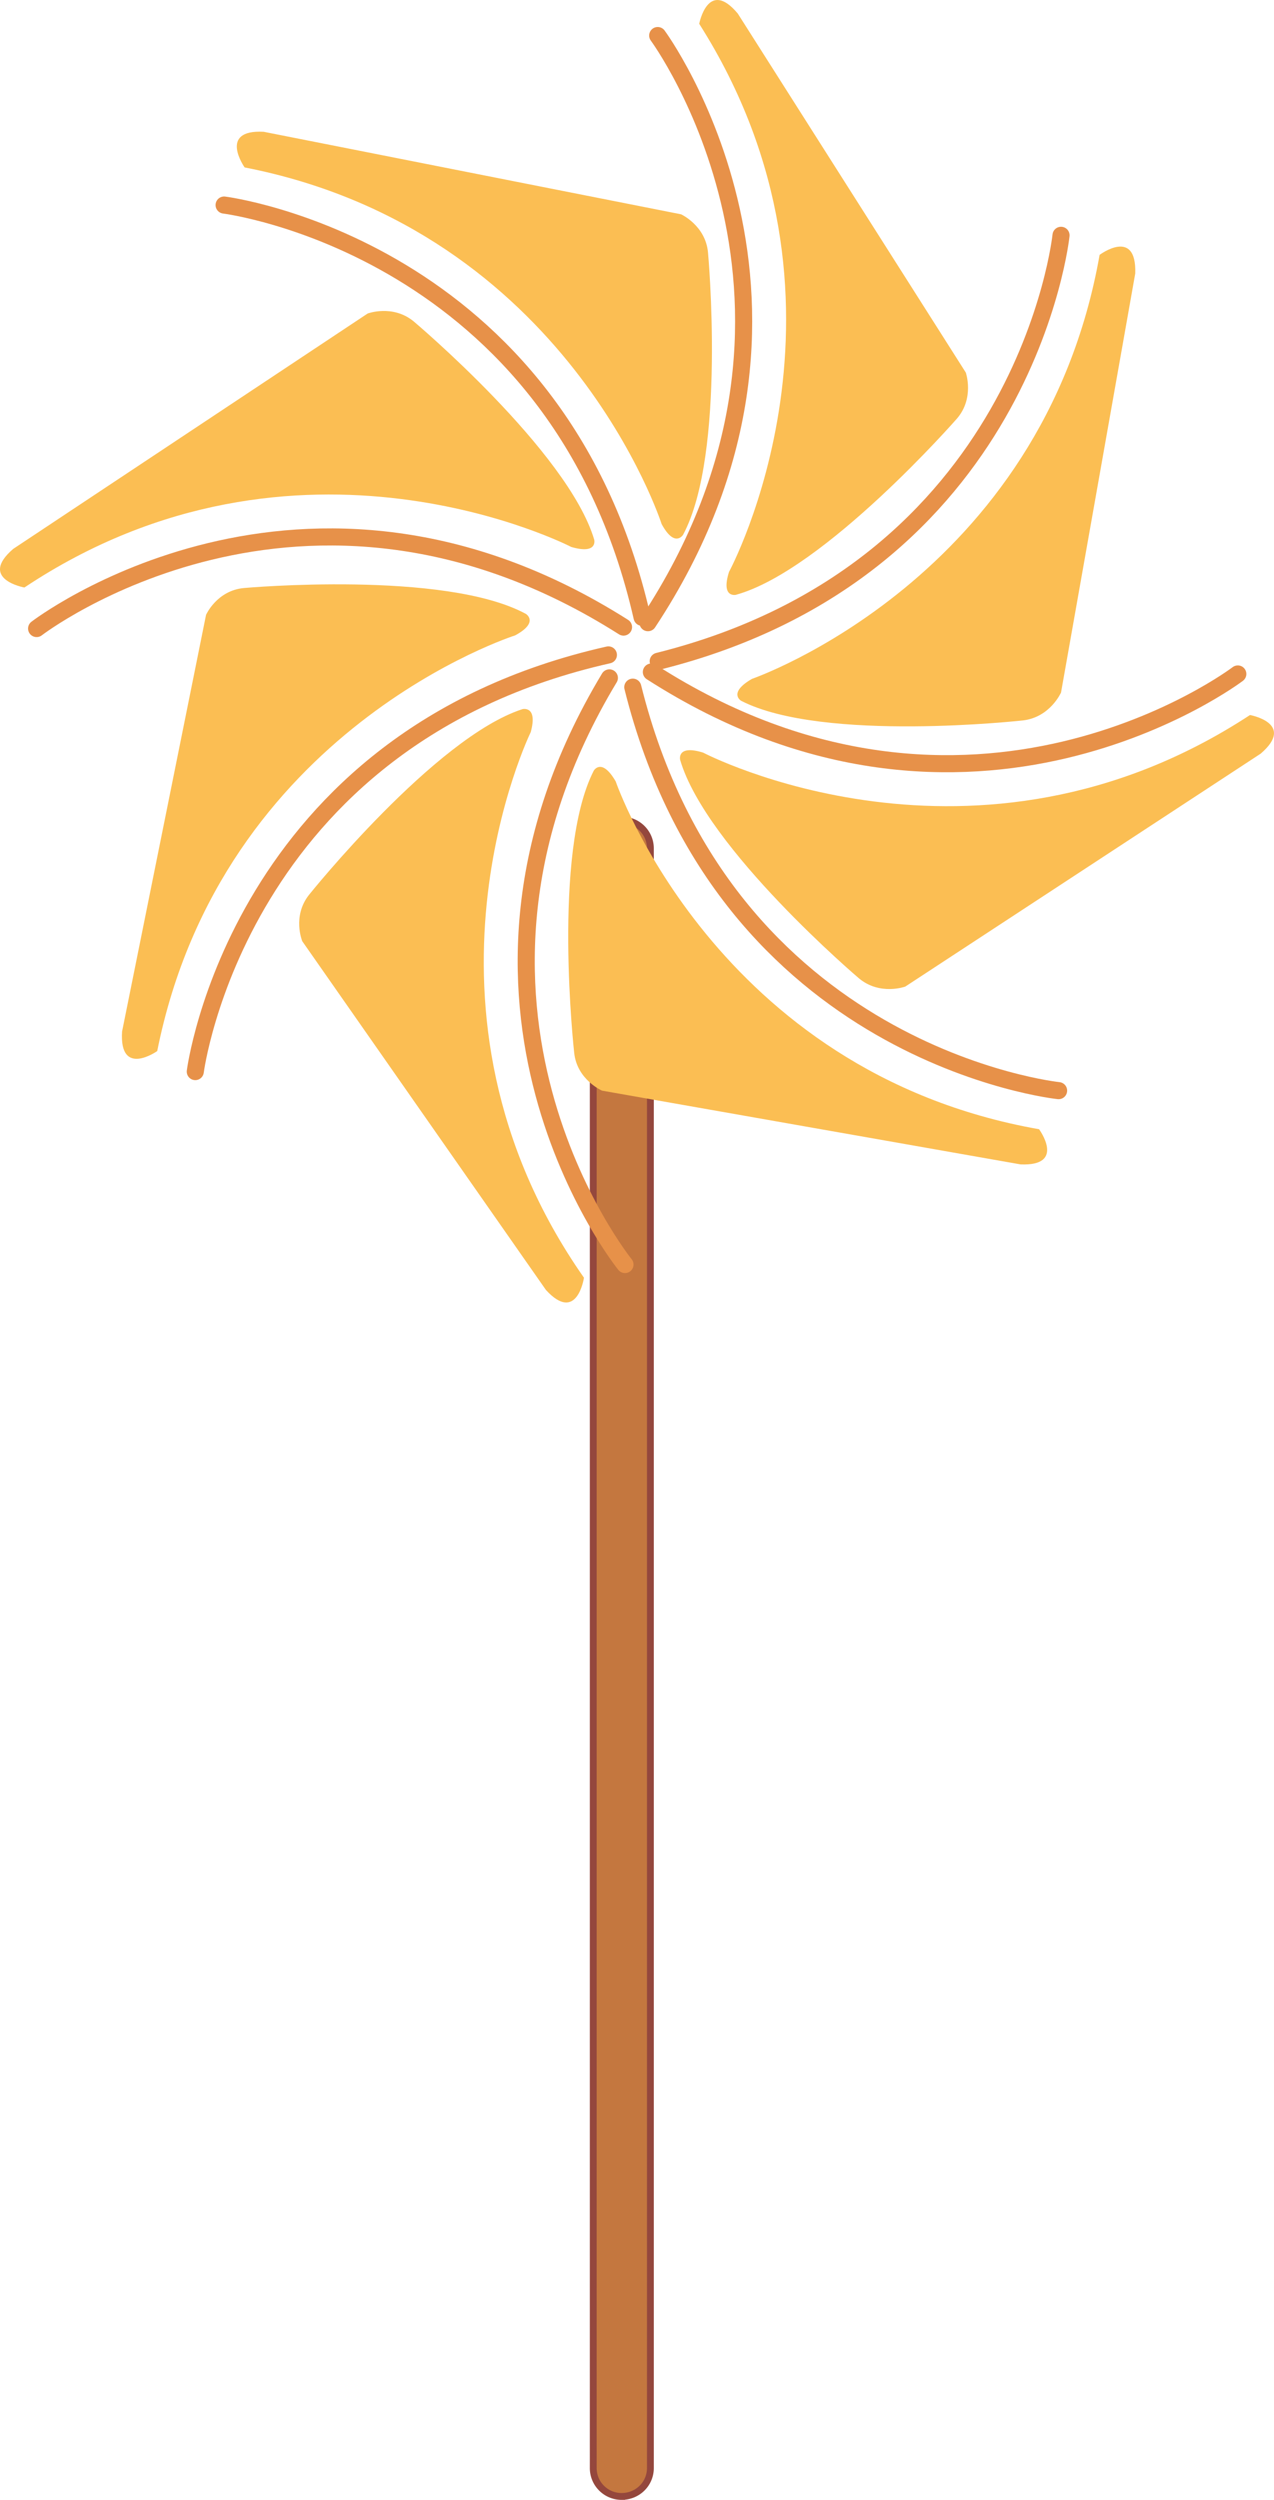
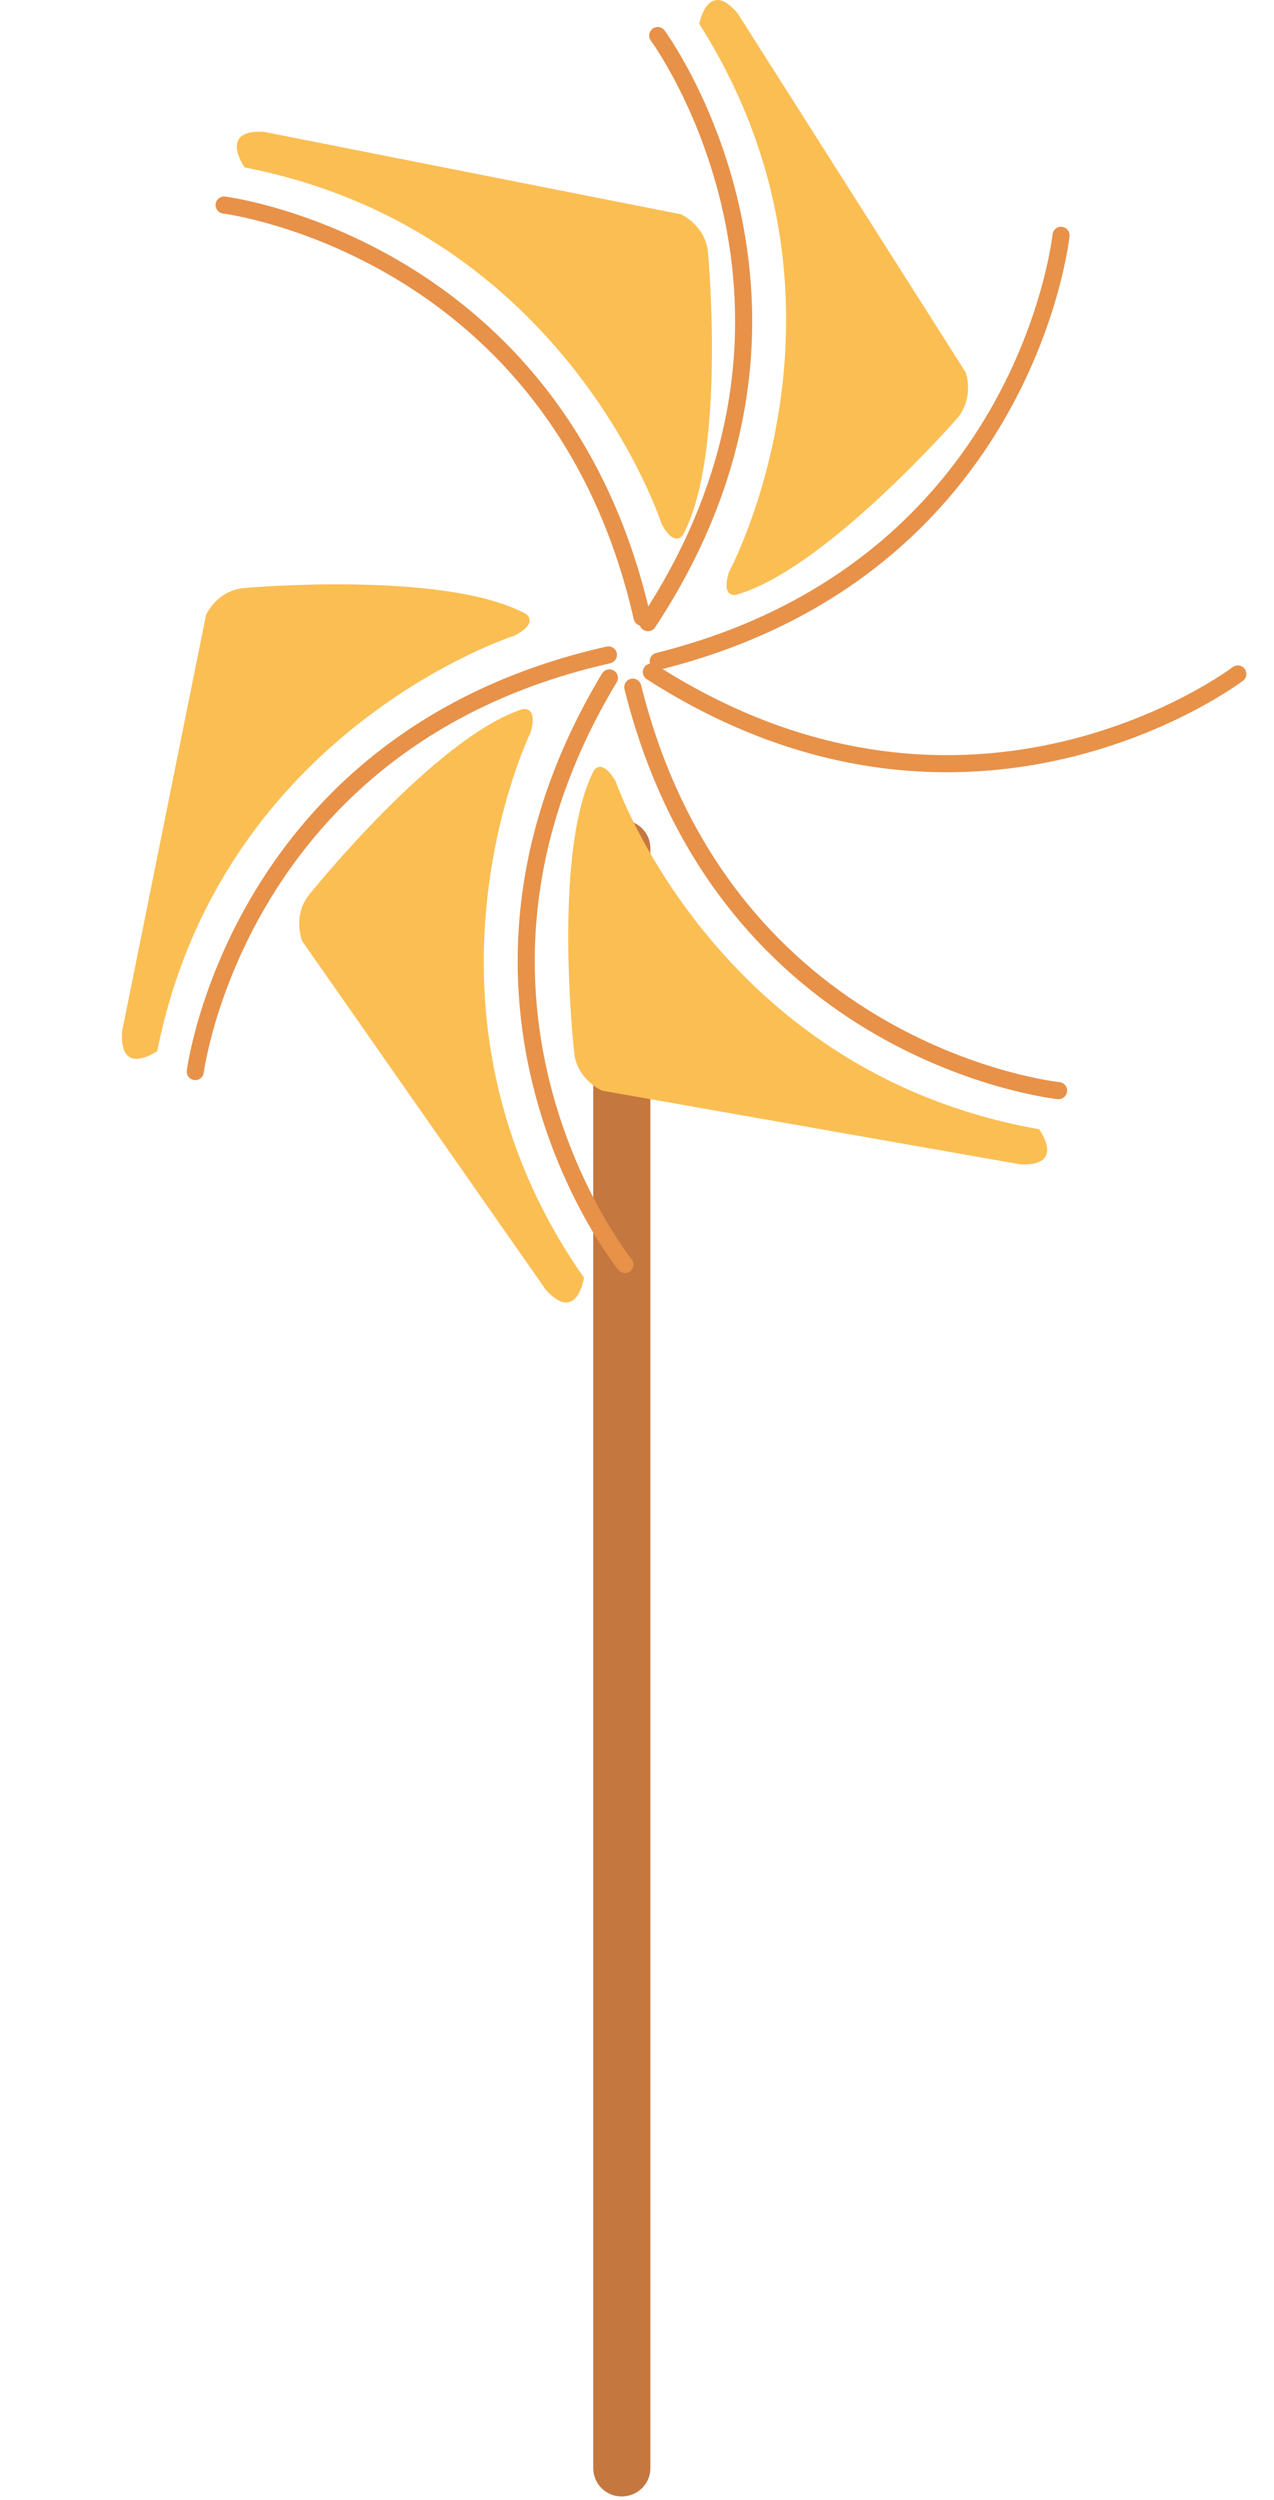
<svg xmlns="http://www.w3.org/2000/svg" width="187.856" height="368.479">
  <path fill="#c4773f" d="M91.656 367.975c2.375 0 4.246-1.87 4.246-4.176V125.05c0-2.304-1.871-4.18-4.246-4.18a4.184 4.184 0 0 0-4.18 4.18V363.8a4.181 4.181 0 0 0 4.18 4.176" />
-   <path fill="none" stroke="#94473d" stroke-width="1.008" d="M91.656 367.975c2.375 0 4.246-1.87 4.246-4.176V125.05c0-2.304-1.871-4.18-4.246-4.18a4.184 4.184 0 0 0-4.18 4.18V363.8a4.181 4.181 0 0 0 4.18 4.176zm0 0" />
  <path fill="none" stroke="#e79149" stroke-linecap="round" stroke-linejoin="round" stroke-width="2.52" d="M33.046 30.225s49.176 6.117 61.633 60.766" />
  <path fill="#fbbe53" d="M36.07 24.678s-3.961-5.613 2.808-5.254l61.559 12.168s3.602 1.657 3.961 5.618c0 0 2.734 29.59-3.672 41.613 0 0-1.223 2.016-3.168-1.582 0 0-13.894-43.274-61.488-52.563" />
  <path fill="none" stroke="#e79149" stroke-linecap="round" stroke-linejoin="round" stroke-width="2.52" d="M96.98 5.24s29.45 39.817-1.437 86.544" />
  <path fill="#fbbe53" d="M103.101 3.51s1.297-6.765 5.689-1.51l33.625 52.922s1.296 3.742-1.297 6.765c0 0-19.582 22.395-32.614 25.992 0 0-2.234.504-1.007-3.382 0 0 21.597-39.887-4.395-80.786" />
  <path fill="none" stroke="#e79149" stroke-linecap="round" stroke-linejoin="round" stroke-width="2.52" d="M156.453 34.686s-5.11 49.25-59.399 62.785" />
-   <path fill="#fbbe53" d="M162.14 37.569s5.473-4.105 5.258 2.734l-10.945 61.778s-1.582 3.597-5.543 4.101c0 0-29.52 3.313-41.617-2.879 0 0-2.016-1.152 1.585-3.238 0 0 42.84-14.762 51.262-62.496" />
  <path fill="none" stroke="#e79149" stroke-linecap="round" stroke-linejoin="round" stroke-width="2.52" d="M182.52 99.342s-39.388 29.954-86.474-.285" />
-   <path fill="#fbbe53" d="M184.316 105.393s6.77 1.223 1.586 5.688l-52.418 34.343s-3.742 1.368-6.84-1.226c0 0-22.535-19.149-26.351-32.184 0 0-.575-2.3 3.386-1.078 0 0 40.102 21.024 80.637-5.543" />
  <path fill="none" stroke="#e79149" stroke-linecap="round" stroke-linejoin="round" stroke-width="2.52" d="M156.093 160.76s-49.246-5.113-62.785-59.472" />
  <path fill="#fbbe53" d="M153.214 166.448s4.032 5.473-2.738 5.183l-61.703-10.87s-3.672-1.587-4.102-5.544c0 0-3.312-29.523 2.88-41.617 0 0 1.152-2.015 3.238 1.582 0 0 14.687 42.84 62.425 51.266" />
  <path fill="none" stroke="#e79149" stroke-linecap="round" stroke-linejoin="round" stroke-width="2.52" d="M92.156 186.393S60.98 147.87 89.855 99.921" />
  <path fill="#fbbe53" d="M86.109 188.335s-1.008 6.84-5.613 1.8l-35.93-51.406s-1.512-3.672 1.008-6.84c0 0 18.574-23.187 31.465-27.363 0 0 2.304-.574 1.222 3.387 0 0-19.945 40.75 7.848 80.422" />
  <path fill="none" stroke="#e79149" stroke-linecap="round" stroke-linejoin="round" stroke-width="2.52" d="M28.796 157.952s6.266-49.106 60.914-61.418" />
  <path fill="#fbbe53" d="M23.183 154.928S17.566 158.89 18 152.05l12.382-61.418s1.582-3.601 5.618-3.96c0 0 29.59-2.665 41.543 3.816 0 0 2.015 1.227-1.586 3.168 0 0-43.27 13.754-52.774 61.273" />
-   <path fill="none" stroke="#e79149" stroke-linecap="round" stroke-linejoin="round" stroke-width="2.52" d="M5.398 92.647s39.238-30.238 86.543-.215" />
-   <path fill="#fbbe53" d="M3.597 86.6s-6.84-1.222-1.656-5.687L54.214 46.21s3.672-1.371 6.766 1.148c0 0 22.754 19.152 26.64 32.188 0 0 .579 2.23-3.382 1.078 0 0-40.32-20.88-80.64 5.976" />
</svg>